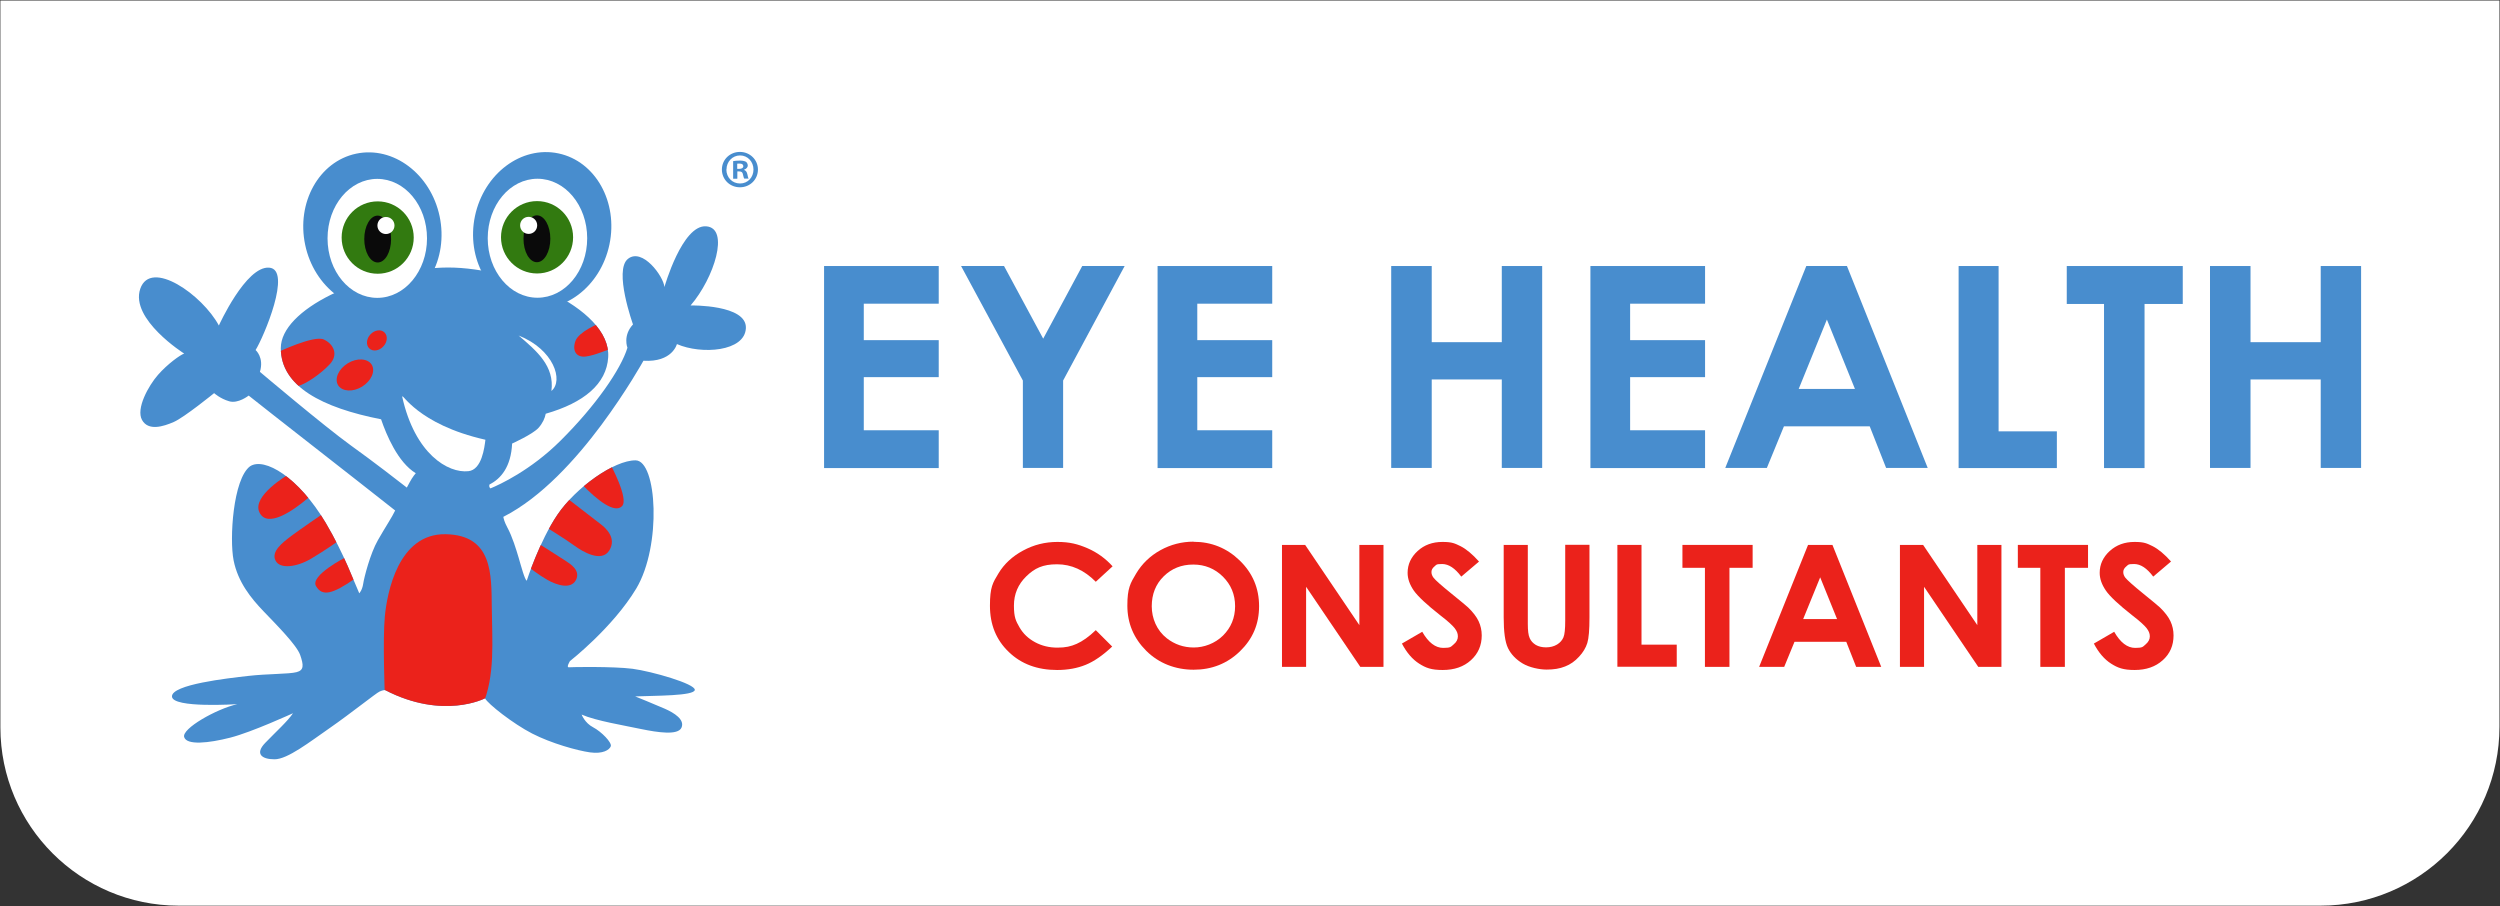
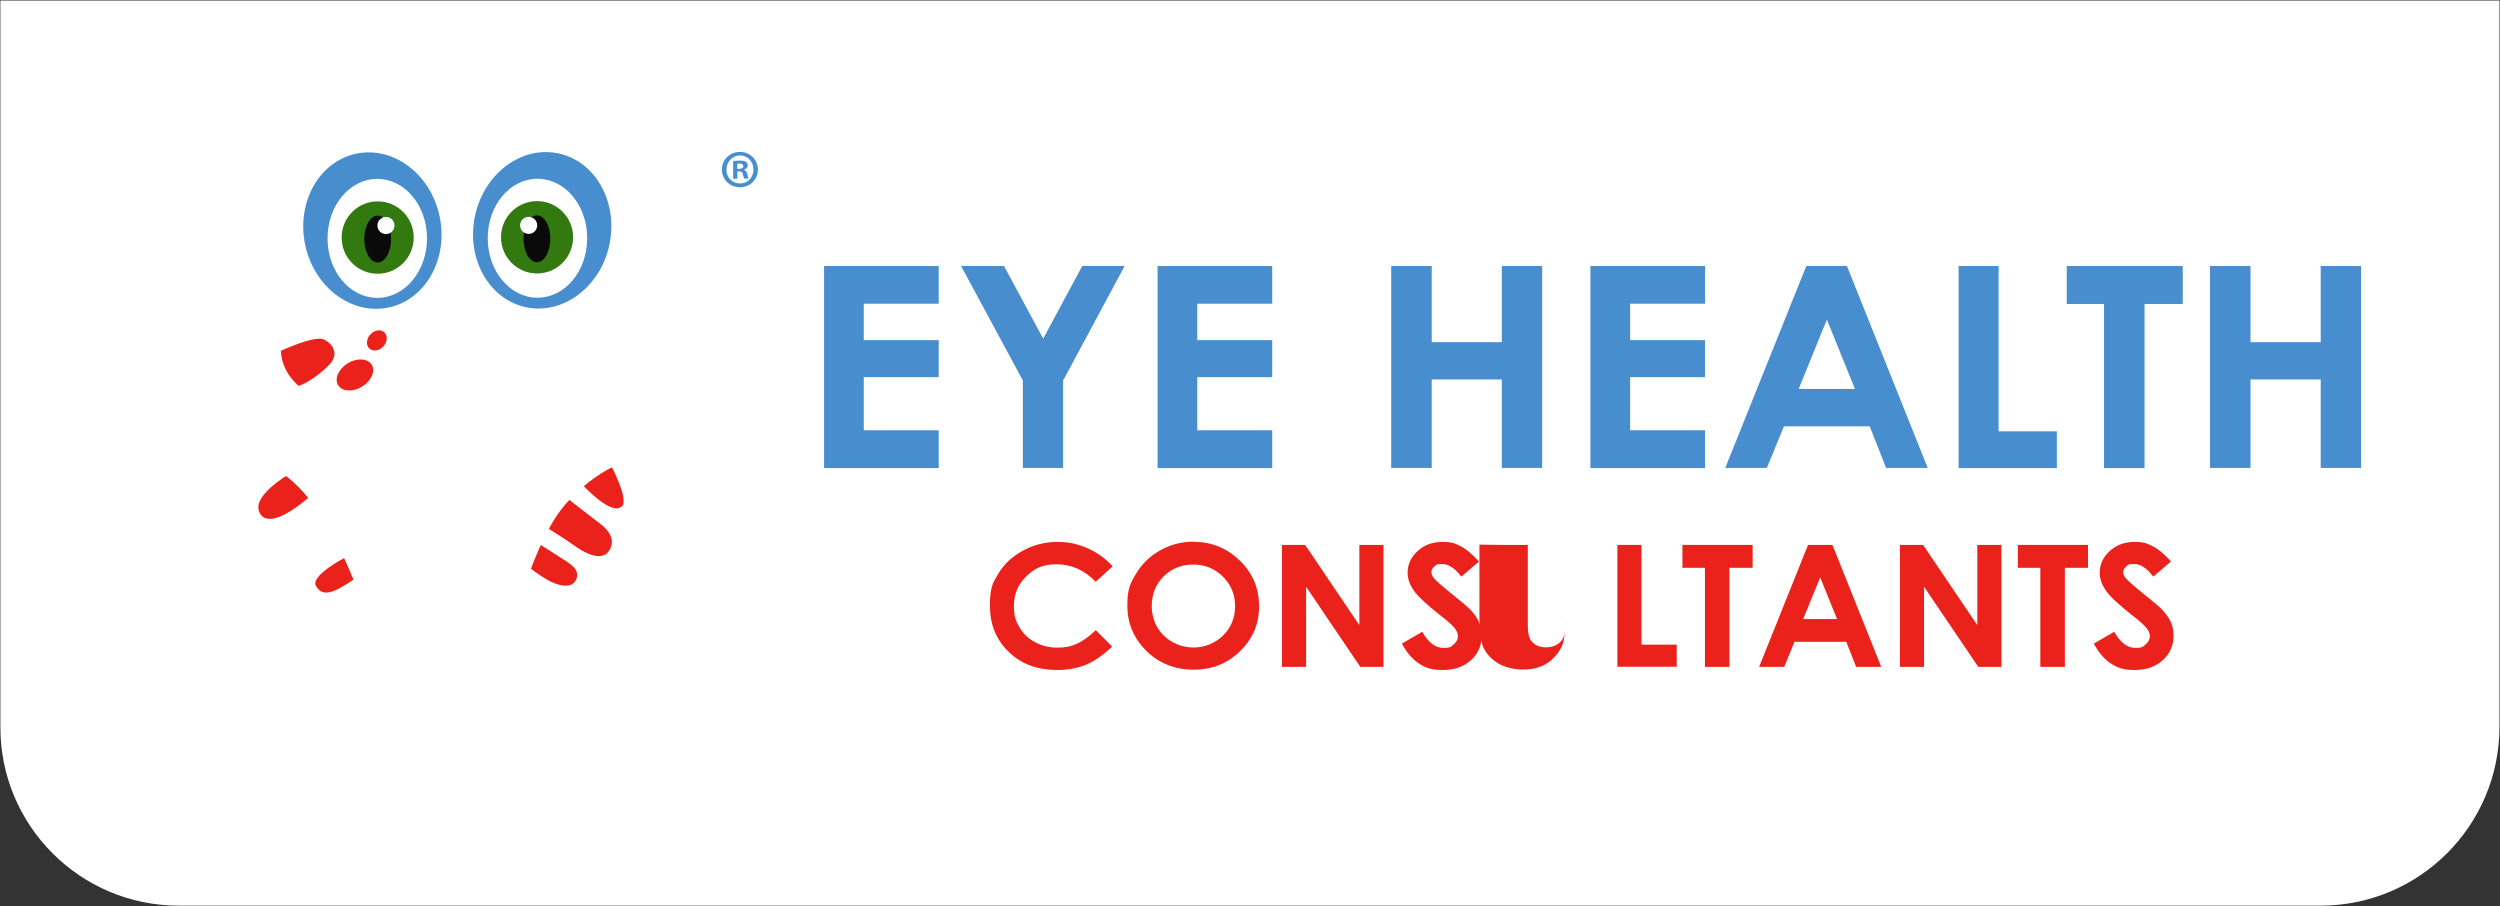
<svg xmlns="http://www.w3.org/2000/svg" id="Layer_1" version="1.1" viewBox="0 0 1844.8 668.7">
  <rect x="0" y="0" width="1844.8" height="668.7" fill="#333333" stroke="none" />
  <defs>
    <style>
      .st0 {
        fill: #fff;
      }

      .st1 {
        fill: #488dce;
      }

      .st2 {
        fill: none;
      }

      .st3 {
        isolation: isolate;
      }

      .st4 {
        fill: #eb221b;
      }

      .st5 {
        fill: #0a0a0a;
      }

      .st6 {
        fill: #327a10;
      }

      .st7 {
        clip-path: url(#clippath);
      }
    </style>
    <clipPath id="clippath">
      <path class="st2" d="M509.6,225.4c17.4-20.2,29.1-57.1,11.5-58.4-17.7-1.3-30.8,44.8-30.8,44.8-.7-8-16.3-29.2-26.9-20.8-10.7,8.4,3.7,48.4,3.7,48.4-7.7,8.3-4.1,17.2-4.1,17.2-4.8,15.8-23.3,42.7-49.4,68.6-22,21.9-45.1,32.5-51.7,35.2-1-.8-1-1.9-.7-2.9,8.4-4.2,15.9-13,16.7-30.2,0,0,15.3-6.9,19.5-11.6,3.1-3.5,4.7-7.2,5.3-10.4,28.2-8.1,44.9-22,46.1-41.7,2.3-37.1-74.3-68.2-123-66.1-60,2.7-118.6,31.1-118.6,59.4s30.7,44,74,52.5c3.9,11.4,12.3,31.7,25.6,39.8-.8,1-2,2.4-3,4.1-.7,1.1-2,3.5-3.6,6.5-5.5-4.3-24.3-18.9-41.3-31.1-20.2-14.6-67.1-54.3-67.1-54.3,3.2-10.7-3.2-16.1-3.2-16.1,5.9-9.4,27.2-59.5,10-60.8-17.2-1.3-37.1,42.7-37.1,42.7-12.1-22.6-50.3-49.5-58-27.1-7.7,22.5,32.4,47.8,32.4,47.8-2.9,1-12.2,7.6-19.3,15.7-7.1,8.1-16.4,25-11.8,33.3,4.6,8.3,15.6,4.9,23.4,1.5,7.8-3.4,29.8-21.3,29.8-21.3,0,0,4.5,4.1,11.1,6,6.6,2,14.4-4.2,14.4-4.2,0,0,34.7,27.4,48.8,38.3,12.5,9.7,50.8,39.8,59.3,46.5-2.1,4.6-7.3,12.3-12.8,22-5.6,9.8-10.1,27.4-10.8,32.1-.7,4.8-2.9,7-2.9,7-3.8-8.3-10.9-28.5-24.7-51.9-20-33.8-45.4-48.8-55.9-41.8-12.5,9.4-15.3,53.5-12.1,69.5,3.2,16,12.9,27.9,21.9,37.3,9,9.4,24.6,25,27.2,32.4,2.6,7.5,2.9,11.3-2.7,12.7-5.7,1.5-21,1.1-35.8,2.8-14.9,1.7-56.5,6.3-56.1,15.2.4,8.8,48.2,5.6,48.2,5.6-15.6,3.6-41.1,18.1-39.2,24.3,1.8,6.2,18.1,4.5,34.1.4,16-4.1,46.2-18,46.2-18-3.6,5.6-12.8,13.9-20.5,21.9-7.7,8-2.7,12.1,6.9,12.1s25.9-12.8,40.9-23.2c15-10.4,34.1-25.7,36.6-26.8,2.5-1.1,4-1.1,4-1.1,43.1,22.3,73.8,6.1,73.8,6.1,2.1,4.1,20.6,18.7,34.8,26,14.2,7.3,33.4,12.6,42.7,13.9,9.4,1.3,14.3-1.8,15.3-4.5,1-2.7-6.9-10.8-13-14-6.2-3.2-8.5-9.4-8.5-9.4,10.4,4.6,31.8,8.1,44,10.7,12.2,2.5,27.2,4.8,29.7-1.1,2.5-5.9-5.3-10.8-12.3-13.9-7-3.1-21.9-9.1-21.9-9.1,14.6-.6,43.6-.3,44-4.8.4-4.5-31.7-13.7-46-15.6-14.3-1.8-44.7-1.3-46.9-1.1-2.2.2.8-4.6.8-4.6,0,0,31.6-24.7,48.9-53.5,18.9-31.6,15.3-94.5-.5-94.6-15.8-.1-44.1,20.1-57.6,40-13.5,19.9-22.7,48.8-22.7,48.8-1.5-.6-4.2-10.9-6-17-1.8-6-4.6-15.4-8.4-22.4-2.1-4-2.6-6.2-2.9-7.7,28.3-14.4,53.7-42.8,72.2-67.6,19.1-25.7,31.2-47.6,31.2-47.6,21.4,1.3,24.7-12.3,24.7-12.3,18.1,7.9,50.2,5.6,50.9-11.8.7-17.4-40.5-16.7-40.5-16.7Z" />
    </clipPath>
  </defs>
  <path class="st0" d="M.3.4h1844.1v535.9c0,72.9-59.1,132-132,132H131.7C59.2,668.2.3,609.3.3,536.8V.4H.3Z" />
  <path class="st6" d="M368.4,174.1c0,14.8,12,26.7,26.7,26.7s26.7-12,26.7-26.7-12-26.7-26.7-26.7-26.7,12-26.7,26.7Z" />
  <path class="st5" d="M385.2,175.2c0,9.6,4.5,17.4,9.9,17.4s10-7.8,10-17.4-4.5-17.4-10-17.4-9.9,7.8-9.9,17.4Z" />
  <path class="st0" d="M382.6,165.2c0,3.5,2.8,6.3,6.3,6.3s6.3-2.8,6.3-6.3-2.8-6.3-6.3-6.3-6.3,2.8-6.3,6.3Z" />
  <path class="st0" d="M381.6,246.9c13.5,11.5,26.7,22.6,24.4,41,9.3-7.7,1.7-30.8-24.4-41Z" />
  <g>
-     <path class="st1" d="M509.6,225.4c17.4-20.2,29.1-57.1,11.5-58.4-17.7-1.3-30.8,44.8-30.8,44.8-.7-8-16.3-29.2-26.9-20.8-10.7,8.4,3.7,48.4,3.7,48.4-7.7,8.3-4.1,17.2-4.1,17.2-4.8,15.8-23.3,42.7-49.4,68.6-22,21.9-45.1,32.5-51.7,35.2-1-.8-1-1.9-.7-2.9,8.4-4.2,15.9-13,16.7-30.2,0,0,15.3-6.9,19.5-11.6,3.1-3.5,4.7-7.2,5.3-10.4,28.2-8.1,44.9-22,46.1-41.7,2.3-37.1-74.3-68.2-123-66.1-60,2.7-118.6,31.1-118.6,59.4s30.7,44,74,52.5c3.9,11.4,12.3,31.7,25.6,39.8-.8,1-2,2.4-3,4.1-.7,1.1-2,3.5-3.6,6.5-5.5-4.3-24.3-18.9-41.3-31.1-20.2-14.6-67.1-54.3-67.1-54.3,3.2-10.7-3.2-16.1-3.2-16.1,5.9-9.4,27.2-59.5,10-60.8-17.2-1.3-37.1,42.7-37.1,42.7-12.1-22.6-50.3-49.5-58-27.1-7.7,22.5,32.4,47.8,32.4,47.8-2.9,1-12.2,7.6-19.3,15.7-7.1,8.1-16.4,25-11.8,33.3,4.6,8.3,15.6,4.9,23.4,1.5,7.8-3.4,29.8-21.3,29.8-21.3,0,0,4.5,4.1,11.1,6,6.6,2,14.4-4.2,14.4-4.2,0,0,34.7,27.4,48.8,38.3,12.5,9.7,50.8,39.8,59.3,46.5-2.1,4.6-7.3,12.3-12.8,22-5.6,9.8-10.1,27.4-10.8,32.1-.7,4.8-2.9,7-2.9,7-3.8-8.3-10.9-28.5-24.7-51.9-20-33.8-45.4-48.8-55.9-41.8-12.5,9.4-15.3,53.5-12.1,69.5,3.2,16,12.9,27.9,21.9,37.3,9,9.4,24.6,25,27.2,32.4,2.6,7.5,2.9,11.3-2.7,12.7-5.7,1.5-21,1.1-35.8,2.8-14.9,1.7-56.5,6.3-56.1,15.2.4,8.8,48.2,5.6,48.2,5.6-15.6,3.6-41.1,18.1-39.2,24.3,1.8,6.2,18.1,4.5,34.1.4,16-4.1,46.2-18,46.2-18-3.6,5.6-12.8,13.9-20.5,21.9-7.7,8-2.7,12.1,6.9,12.1s25.9-12.8,40.9-23.2c15-10.4,34.1-25.7,36.6-26.8,2.5-1.1,4-1.1,4-1.1,43.1,22.3,73.8,6.1,73.8,6.1,2.1,4.1,20.6,18.7,34.8,26,14.2,7.3,33.4,12.6,42.7,13.9,9.4,1.3,14.3-1.8,15.3-4.5,1-2.7-6.9-10.8-13-14-6.2-3.2-8.5-9.4-8.5-9.4,10.4,4.6,31.8,8.1,44,10.7,12.2,2.5,27.2,4.8,29.7-1.1,2.5-5.9-5.3-10.8-12.3-13.9-7-3.1-21.9-9.1-21.9-9.1,14.6-.6,43.6-.3,44-4.8.4-4.5-31.7-13.7-46-15.6-14.3-1.8-44.7-1.3-46.9-1.1-2.2.2.8-4.6.8-4.6,0,0,31.6-24.7,48.9-53.5,18.9-31.6,15.3-94.5-.5-94.6-15.8-.1-44.1,20.1-57.6,40-13.5,19.9-22.7,48.8-22.7,48.8-1.5-.6-4.2-10.9-6-17-1.8-6-4.6-15.4-8.4-22.4-2.1-4-2.6-6.2-2.9-7.7,28.3-14.4,53.7-42.8,72.2-67.6,19.1-25.7,31.2-47.6,31.2-47.6,21.4,1.3,24.7-12.3,24.7-12.3,18.1,7.9,50.2,5.6,50.9-11.8.7-17.4-40.5-16.7-40.5-16.7Z" />
    <g class="st7">
      <path class="st4" d="M212.8,350.2s-27.1,15.6-21.4,27.8c5.7,12.2,24.9-1.2,35.2-9.9l4.8-3.6-18.6-14.3Z" />
-       <path class="st4" d="M238.3,379.1s-16.7,11.4-23.4,16.4c-6.7,5.1-14.9,11.5-11.6,18.1,3.2,6.6,15.7,4.9,26.2-1.3,10.5-6.2,20.3-13.2,20.3-13.2l-11.5-20.1Z" />
      <path class="st4" d="M255.1,411.2s-26.5,13.5-21.9,21.3c4.6,7.9,12.2,5.9,28.4-5.3l-6.6-16Z" />
      <path class="st4" d="M450.3,342.4s14,25.7,8.7,31.1c-5.3,5.5-17.7-3.7-30.1-16.6l21.3-14.5Z" />
      <path class="st4" d="M417.6,367s22.3,17.2,25.8,19.9c3.5,2.7,11.9,10.1,6.2,19.3-5.7,9.2-19.7.9-25.8-3.6-6.1-4.5-22.1-14.4-22.1-14.4l15.9-21.2Z" />
      <path class="st4" d="M397.2,401s17.4,11,20.4,13c2.9,2,11.1,6.7,7.4,14-3.8,7.3-14.5,3.6-20.9,0-6.4-3.6-13.9-9.5-13.9-9.5l7-17.6Z" />
-       <path class="st4" d="M284,514.2s-1.7-42.3,0-59.6c1.7-17.3,9.9-61,44.8-60.4,34.9.6,33.8,29.9,34.1,54.1.2,24.2,2.7,50.5-7.1,72.8,0,0-21,9.5-37.8,4.2-16.8-5.3-33.8-11.2-33.8-11.2Z" />
      <path class="st4" d="M204.8,260s26.7-12.8,34.1-9.5c7.4,3.4,10.9,11.2,4.6,18.1-6.3,6.9-17.7,14.9-24,16.4,0,0-14.3-7.6-14.7-25Z" />
      <path class="st4" d="M283.7,245.3c2.6,2.5,2.2,7.2-.9,10.4-3.1,3.3-7.7,3.9-10.3,1.4-2.6-2.5-2.2-7.2.9-10.4,3.1-3.3,7.7-3.9,10.3-1.4Z" />
      <path class="st4" d="M274.3,269.1c2.9,4.8-.3,12-7.1,16.2-6.8,4.2-14.7,3.7-17.7-1-2.9-4.8.3-12,7.1-16.2,6.8-4.2,14.7-3.7,17.7,1Z" />
-       <path class="st4" d="M441.7,238.9s-14.6,5.8-17.1,12.8c-2.5,7,.6,12.2,7.5,11.4,7-.8,15.4-5,17.7-5.1l1.7-10-9.8-9Z" />
    </g>
    <path class="st1" d="M324.4,159.6c6.6,31.3-10.2,61.5-37.6,67.3-27.4,5.8-55-14.9-61.6-46.2-6.6-31.3,10.2-61.5,37.6-67.3,27.4-5.8,55,14.9,61.6,46.2Z" />
    <path class="st0" d="M315.1,175.9c0,24.2-16.4,43.9-36.7,43.9s-36.7-19.6-36.7-43.9,16.4-43.9,36.7-43.9,36.7,19.6,36.7,43.9Z" />
    <path class="st6" d="M305.3,175.3c0,14.7-11.9,26.7-26.6,26.7s-26.6-11.9-26.6-26.7,11.9-26.7,26.6-26.7,26.6,11.9,26.6,26.7Z" />
    <path class="st5" d="M288.6,176.4c0,9.6-4.4,17.3-9.9,17.3s-9.9-7.8-9.9-17.3,4.4-17.3,9.9-17.3,9.9,7.8,9.9,17.3Z" />
    <path class="st0" d="M291.1,166.4c0,3.5-2.8,6.3-6.3,6.3s-6.3-2.8-6.3-6.3,2.8-6.3,6.3-6.3,6.3,2.8,6.3,6.3Z" />
    <path class="st1" d="M350.5,159.4c-6.6,31.3,10.2,61.5,37.6,67.3,27.4,5.8,55-14.9,61.6-46.2,6.6-31.3-10.2-61.5-37.6-67.3-27.4-5.8-55,14.9-61.6,46.2Z" />
    <path class="st0" d="M359.9,175.8c0,24.2,16.4,43.9,36.7,43.9s36.7-19.6,36.7-43.9-16.4-43.9-36.7-43.9-36.7,19.6-36.7,43.9Z" />
    <path class="st6" d="M369.7,175.1c0,14.7,11.9,26.7,26.6,26.7s26.6-11.9,26.6-26.7-11.9-26.7-26.6-26.7-26.6,11.9-26.6,26.7Z" />
    <path class="st5" d="M386.3,176.2c0,9.6,4.4,17.3,9.9,17.3s9.9-7.8,9.9-17.3-4.4-17.3-9.9-17.3-9.9,7.8-9.9,17.3Z" />
    <path class="st0" d="M383.8,166.3c0,3.5,2.8,6.3,6.3,6.3s6.3-2.8,6.3-6.3-2.8-6.3-6.3-6.3-6.3,2.8-6.3,6.3Z" />
    <path class="st0" d="M382.7,247.6c13.5,11.5,26.6,22.6,24.2,40.9,9.2-7.6,1.7-30.7-24.2-40.9Z" />
-     <path class="st0" d="M296.9,292.8c-.6-3.8,10.7,20.3,61.3,31.7-.7,5.6-2.6,22.2-12.6,23.2-15,1.6-39.4-12.7-48.8-54.9Z" />
    <path class="st1" d="M559.3,125.1c0,7.3-5.8,13.1-13.3,13.1s-13.3-5.8-13.3-13.1,5.9-13,13.3-13,13.3,5.8,13.3,13ZM536,125.1c0,5.8,4.3,10.3,10.1,10.3s9.9-4.6,9.9-10.3-4.2-10.4-9.9-10.4-10,4.7-10,10.3ZM544,131.9h-3v-13c1.2-.2,2.8-.4,5-.4s3.5.4,4.5.9c.7.6,1.3,1.6,1.3,2.8s-1.1,2.5-2.7,3v.2c1.3.5,2,1.4,2.4,3.2.4,2,.6,2.8.9,3.2h-3.2c-.4-.5-.6-1.7-1-3.2-.2-1.4-1-2.1-2.7-2.1h-1.4v5.2ZM544.1,124.6h1.4c1.7,0,3-.6,3-1.9s-.9-2-2.8-2-1.3,0-1.7.2v3.7Z" />
  </g>
  <g class="st3">
    <path class="st1" d="M608.1,196.3h84.6v27.8h-55.3v26.9h55.3v27.3h-55.3v39.2h55.3v27.9h-84.6v-149Z" />
    <path class="st1" d="M709.2,196.3h31.7l28.9,53.6,28.8-53.6h31.3l-45.4,84.5v64.5h-29.7v-64.5l-45.6-84.5Z" />
    <path class="st1" d="M854.2,196.3h84.6v27.8h-55.3v26.9h55.3v27.3h-55.3v39.2h55.3v27.9h-84.6v-149Z" />
    <path class="st1" d="M1026.6,196.3h29.9v56.2h51.7v-56.2h29.8v149h-29.8v-65.3h-51.7v65.3h-29.9v-149Z" />
    <path class="st1" d="M1173.6,196.3h84.6v27.8h-55.3v26.9h55.3v27.3h-55.3v39.2h55.3v27.9h-84.6v-149Z" />
    <path class="st1" d="M1333,196.3h29.9l59.6,149h-30.7l-12.1-30.7h-63.3l-12.6,30.7h-30.7l59.8-149ZM1348.1,235.8l-20.8,51.2h41.5l-20.7-51.2Z" />
    <path class="st1" d="M1445.3,196.3h29.5v122h43v27.1h-72.5v-149Z" />
    <path class="st1" d="M1525,196.3h85.7v28h-28.2v121.1h-29.9v-121.1h-27.5v-28Z" />
    <path class="st1" d="M1630.8,196.3h29.9v56.2h51.8v-56.2h29.8v149h-29.8v-65.3h-51.8v65.3h-29.9v-149Z" />
  </g>
  <g>
    <path class="st4" d="M821,417.9l-12.4,11.4c-8.5-8.6-18-12.9-28.6-12.9s-16.5,2.9-22.6,8.8c-6.1,5.9-9.2,13.1-9.2,21.7s1.4,11.3,4.1,16c2.7,4.7,6.5,8.3,11.5,11,5,2.7,10.5,4,16.5,4s9.9-.9,14.2-2.8c4.3-1.9,9-5.2,14.1-10.1l12.1,12.1c-6.9,6.5-13.4,11-19.6,13.5-6.1,2.5-13.2,3.8-21,3.8-14.6,0-26.5-4.4-35.7-13.3-9.3-8.9-13.9-20.2-13.9-34.1s2.1-16.9,6.3-23.9c4.2-7,10.3-12.6,18.1-16.8,7.9-4.3,16.3-6.4,25.4-6.4s15.1,1.6,22.3,4.7c7.1,3.1,13.3,7.6,18.5,13.4Z" />
    <path class="st4" d="M880.7,399.8c13.2,0,24.6,4.6,34.1,13.8,9.5,9.2,14.3,20.4,14.3,33.7s-4.7,24.2-14.1,33.3c-9.4,9.1-20.8,13.6-34.2,13.6s-25.7-4.7-35-14c-9.3-9.3-13.9-20.4-13.9-33.3s2.2-16.5,6.5-23.7c4.3-7.2,10.3-13,17.9-17.2,7.6-4.2,15.8-6.3,24.5-6.3ZM880.5,416.6c-8.7,0-15.9,2.9-21.8,8.7-5.9,5.8-8.8,13.2-8.8,22.1s3.7,17.8,11.1,23.6c5.8,4.5,12.4,6.8,19.9,6.8s15.6-2.9,21.6-8.8c5.9-5.9,8.9-13.1,8.9-21.7s-3-15.8-9-21.8c-6-5.9-13.3-8.9-21.8-8.9Z" />
    <path class="st4" d="M946,402.1h17.1l40,59.2v-59.2h17.8v90h-17.1l-40-59.1v59.1h-17.8v-90h0Z" />
    <path class="st4" d="M1091.5,414.3l-13.2,11.2c-4.6-6.2-9.3-9.3-14.1-9.3s-4.2.6-5.7,1.8c-1.5,1.2-2.2,2.6-2.2,4.1s.5,2.9,1.6,4.3c1.4,1.8,5.8,5.7,13.1,11.6,6.8,5.5,10.9,8.9,12.4,10.3,3.6,3.5,6.2,6.9,7.7,10.1,1.5,3.2,2.3,6.7,2.3,10.5,0,7.4-2.7,13.5-8,18.3-5.3,4.8-12.2,7.2-20.8,7.2s-12.5-1.6-17.4-4.7c-4.9-3.1-9.2-8.1-12.7-14.8l15-8.7c4.5,7.9,9.7,11.9,15.5,11.9s5.6-.9,7.7-2.6c2.1-1.7,3.1-3.7,3.1-5.9s-.8-4-2.4-6.1c-1.6-2-5-5.2-10.4-9.3-10.2-8-16.8-14.2-19.8-18.5-3-4.4-4.5-8.7-4.5-13,0-6.2,2.5-11.6,7.4-16.1,4.9-4.5,11-6.7,18.3-6.7s9.1,1.1,13.3,3.1c4.2,2.1,8.8,5.9,13.7,11.4Z" />
-     <path class="st4" d="M1109.5,402.1h17.9v58.2c0,5,.4,8.5,1.4,10.6.9,2.1,2.4,3.7,4.5,5,2.1,1.2,4.6,1.8,7.6,1.8s5.8-.7,8.1-2.1c2.3-1.4,3.8-3.2,4.7-5.3.9-2.1,1.3-6.2,1.3-12.3v-56h17.9v53.6c0,9.1-.5,15.3-1.6,18.9-1.1,3.5-3.1,6.9-6.1,10.1-3,3.3-6.4,5.7-10.3,7.2-3.9,1.6-8.4,2.3-13.6,2.3s-12.7-1.5-17.7-4.5c-5-3-8.6-6.8-10.8-11.3-2.2-4.5-3.2-12.1-3.2-22.8v-53.6h0Z" />
+     <path class="st4" d="M1109.5,402.1h17.9v58.2c0,5,.4,8.5,1.4,10.6.9,2.1,2.4,3.7,4.5,5,2.1,1.2,4.6,1.8,7.6,1.8s5.8-.7,8.1-2.1c2.3-1.4,3.8-3.2,4.7-5.3.9-2.1,1.3-6.2,1.3-12.3v-56v53.6c0,9.1-.5,15.3-1.6,18.9-1.1,3.5-3.1,6.9-6.1,10.1-3,3.3-6.4,5.7-10.3,7.2-3.9,1.6-8.4,2.3-13.6,2.3s-12.7-1.5-17.7-4.5c-5-3-8.6-6.8-10.8-11.3-2.2-4.5-3.2-12.1-3.2-22.8v-53.6h0Z" />
    <path class="st4" d="M1193.5,402.1h17.8v73.6h26v16.3h-43.8v-90h0Z" />
    <path class="st4" d="M1241.6,402.1h51.7v16.9h-17.1v73.1h-18.1v-73.1h-16.6v-16.9h0Z" />
    <path class="st4" d="M1334.1,402.1h18.1l36,90h-18.5l-7.3-18.5h-38.2l-7.6,18.5h-18.5l36.1-90ZM1343.2,425.9l-12.6,30.9h25l-12.5-30.9Z" />
    <path class="st4" d="M1402,402.1h17.1l40,59.2v-59.2h17.8v90h-17.1l-40-59.1v59.1h-17.8v-90h0Z" />
    <path class="st4" d="M1489.1,402.1h51.7v16.9h-17.1v73.1h-18.1v-73.1h-16.6v-16.9h0Z" />
    <path class="st4" d="M1602.1,414.3l-13.2,11.2c-4.6-6.2-9.3-9.3-14.1-9.3s-4.3.6-5.8,1.8c-1.5,1.2-2.2,2.6-2.2,4.1s.5,2.9,1.6,4.3c1.5,1.8,5.8,5.7,13.1,11.6,6.8,5.5,10.9,8.9,12.4,10.3,3.6,3.5,6.2,6.9,7.7,10.1,1.5,3.2,2.3,6.7,2.3,10.5,0,7.4-2.6,13.5-8,18.3-5.3,4.8-12.2,7.2-20.7,7.2s-12.5-1.6-17.4-4.7c-4.9-3.1-9.2-8.1-12.7-14.8l15-8.7c4.5,7.9,9.7,11.9,15.5,11.9s5.6-.9,7.7-2.6c2-1.7,3.1-3.7,3.1-5.9s-.8-4-2.4-6.1c-1.6-2-5-5.2-10.4-9.3-10.2-8-16.8-14.2-19.7-18.5-3-4.4-4.5-8.7-4.5-13,0-6.2,2.5-11.6,7.4-16.1,5-4.5,11-6.7,18.3-6.7s9.1,1.1,13.3,3.1c4.2,2.1,8.8,5.9,13.7,11.4Z" />
  </g>
</svg>